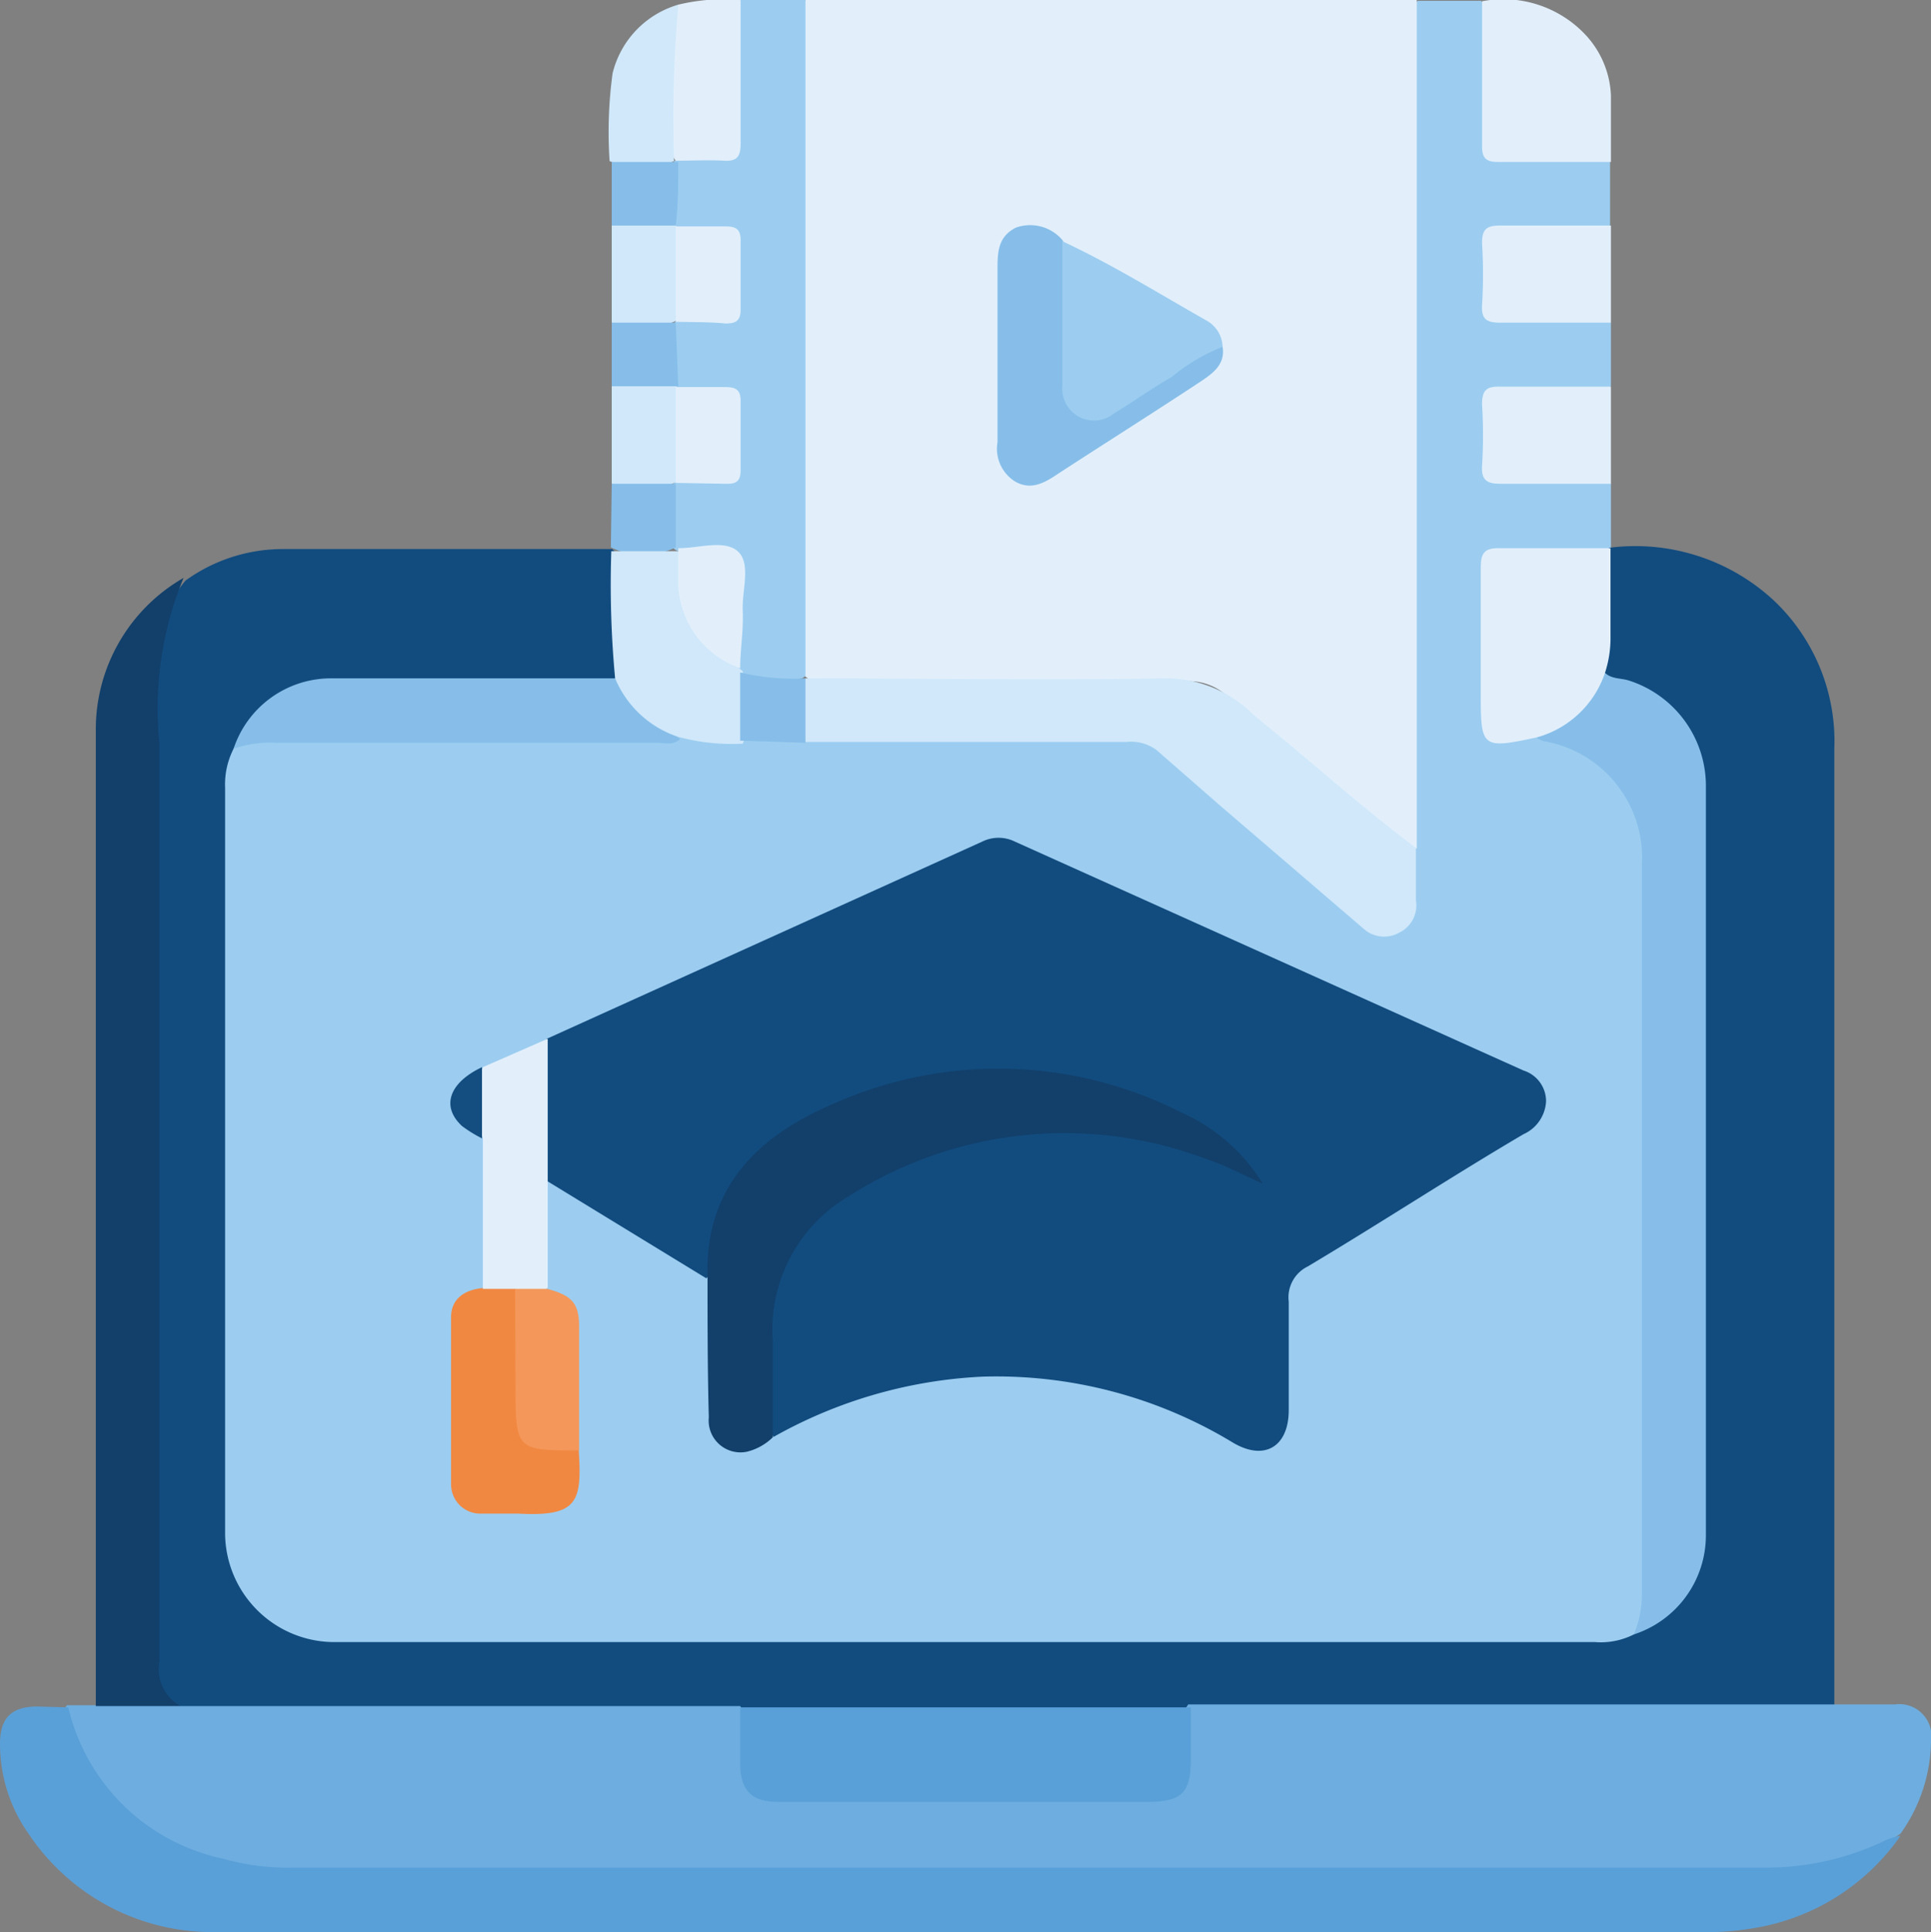
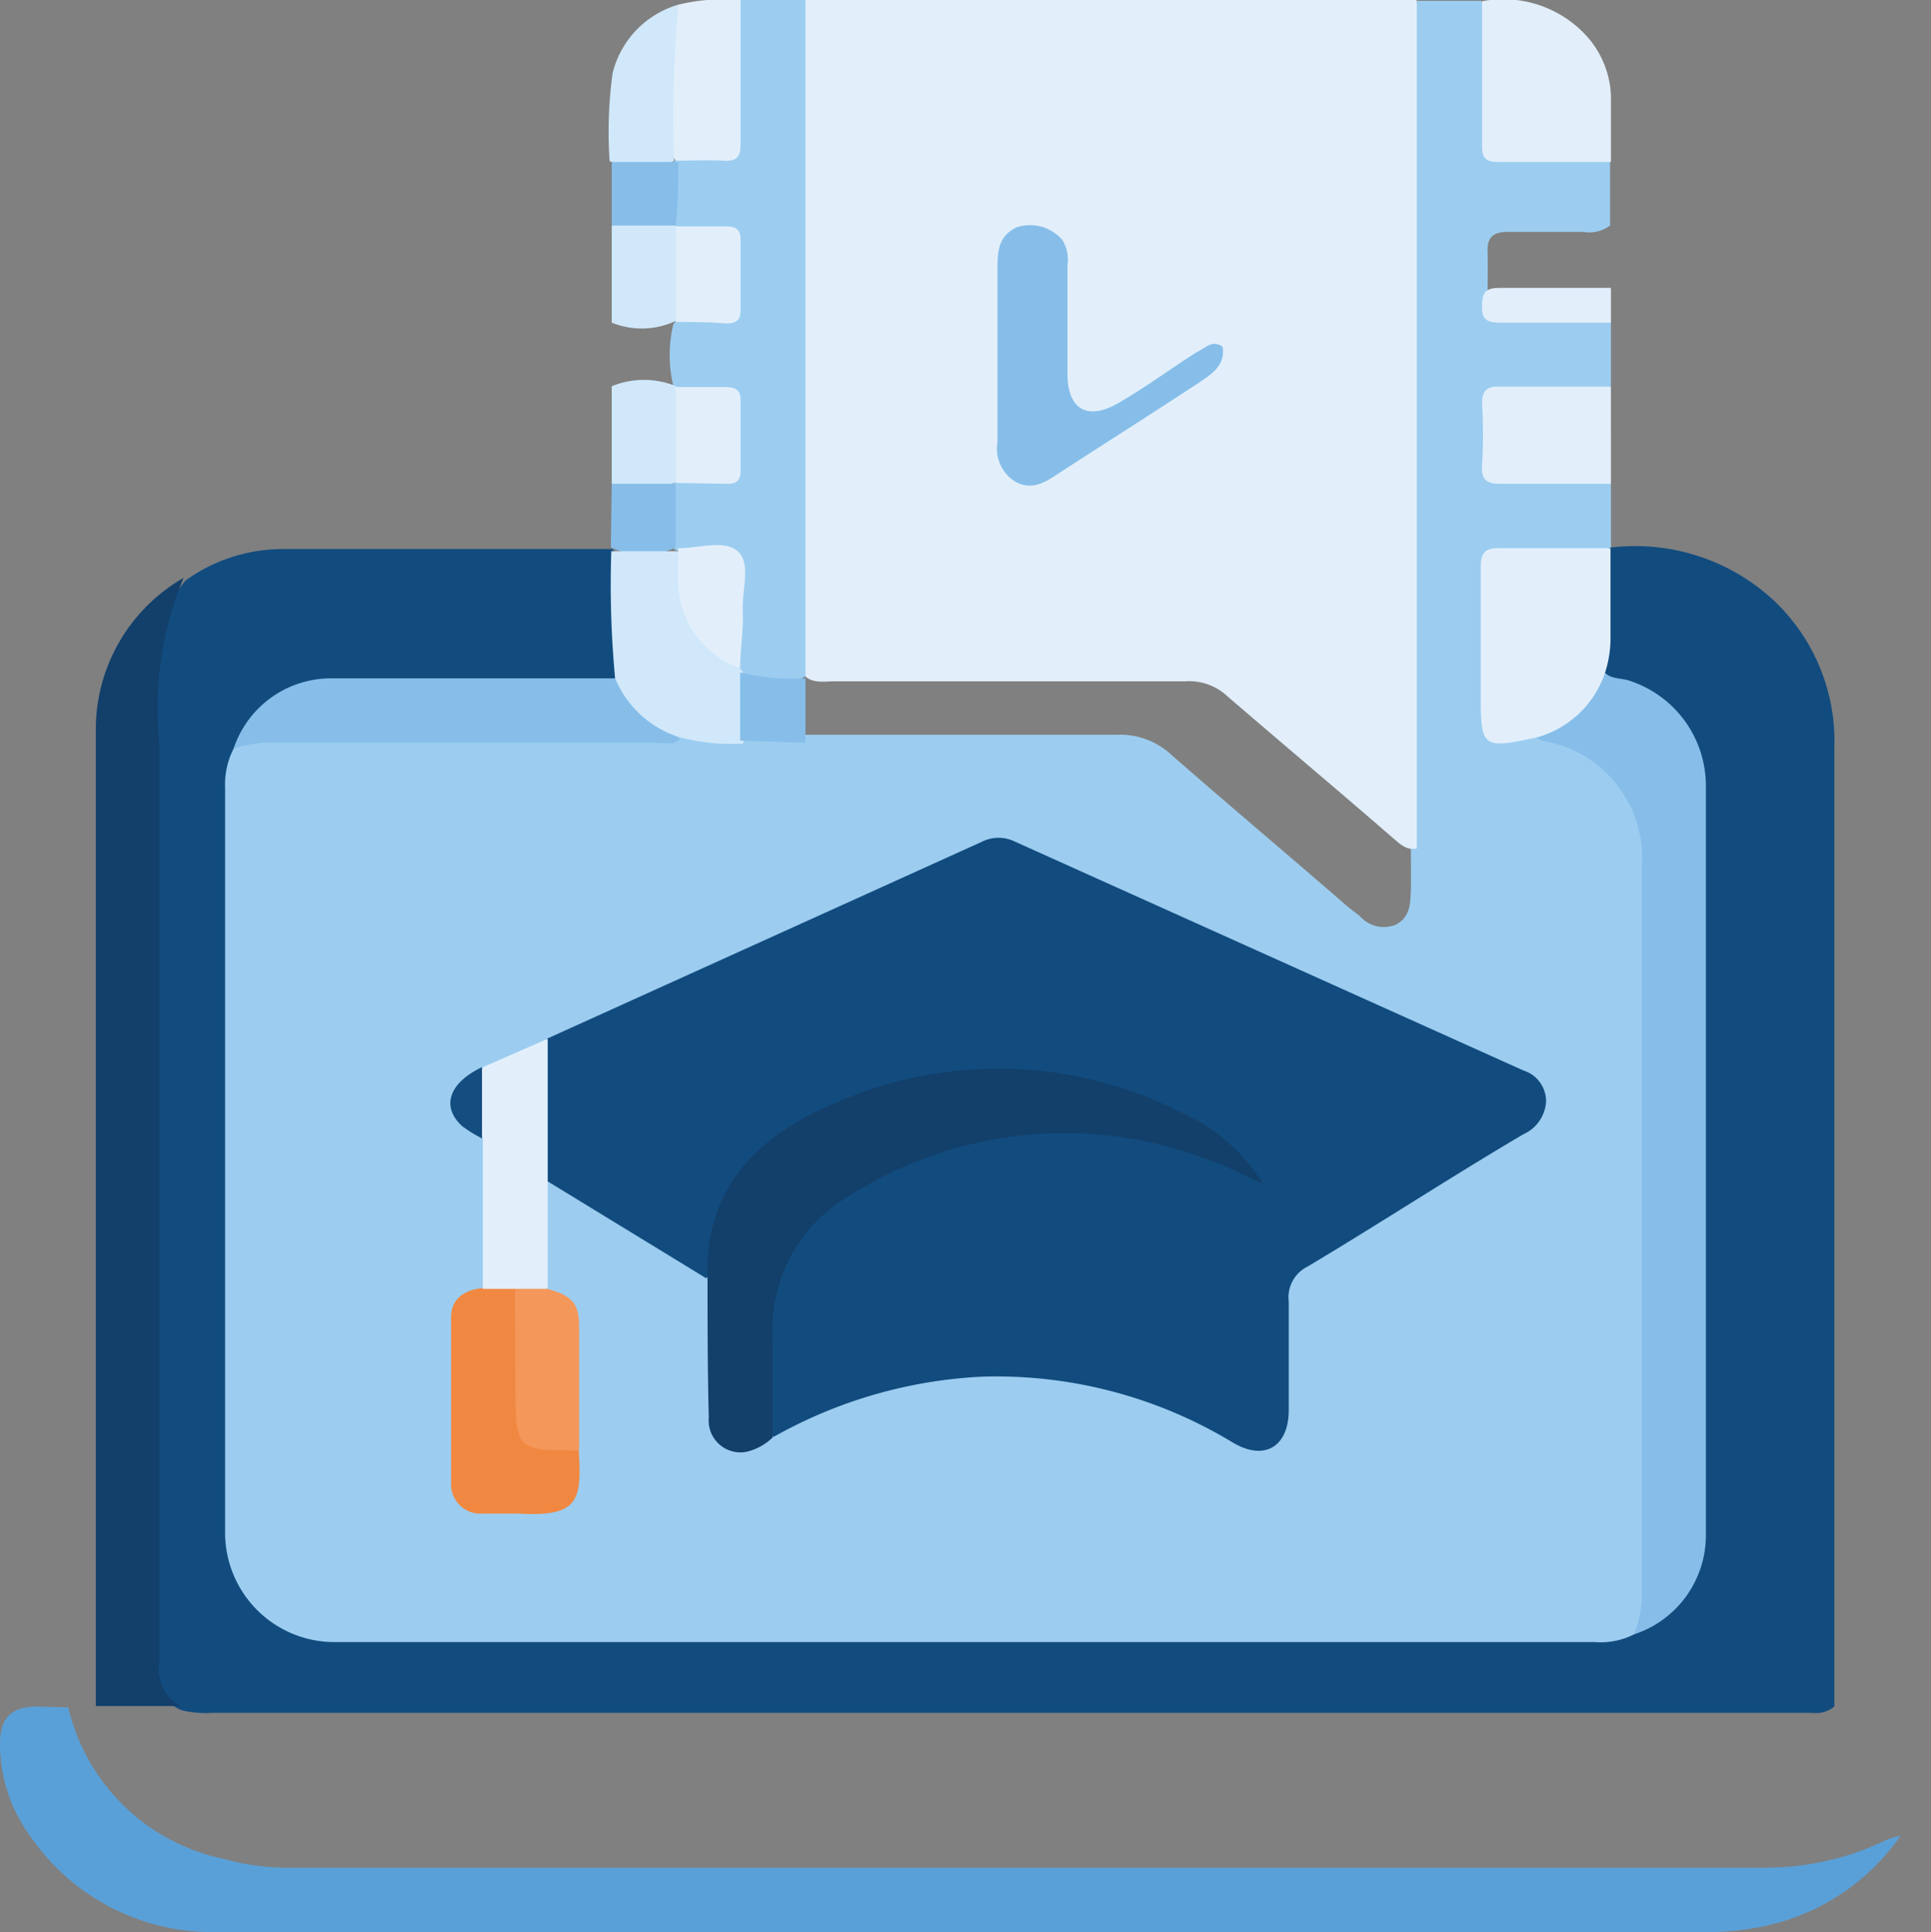
<svg xmlns="http://www.w3.org/2000/svg" viewBox="0 0 45.55 45.57">
  <rect x="0" y="0" width="45.55" height="45.57" fill="#808080" stroke="none" />
  <defs>
    <style>.cls-1{fill:#9ccdf0;}.cls-2{fill:#e2effb;}.cls-3{fill:#124c7f;}.cls-4{fill:#6daddf;}.cls-5{fill:#5aa0d8;}.cls-6{fill:#12406b;}.cls-7{fill:#d0e8fa;}.cls-8{fill:#86bee9;}.cls-9{fill:#f18842;}.cls-10{fill:#f4975a;}.cls-11{fill:#144d80;}</style>
  </defs>
  <g id="Capa_2" data-name="Capa 2">
    <g id="Capa_1-2" data-name="Capa 1">
      <path class="cls-1" d="M38,7.61v1.5a.84.84,0,0,1-.63.16h-1.8c-.31,0-.47.12-.46.45s0,.72,0,1.09.15.45.46.44h1.8a.83.83,0,0,1,.63.15v1.52l-.06.05a4.18,4.18,0,0,1-1.27.08c-.4,0-.79,0-1.19,0a.33.33,0,0,0-.38.37c0,1.17,0,2.34,0,3.51a.34.34,0,0,0,.37.38c.27,0,.54,0,.81,0a3.33,3.33,0,0,1,1.56.63,2.94,2.94,0,0,1,1,2.39V37.49a1.74,1.74,0,0,1-.27,1.13,1.13,1.13,0,0,1-.61.24,3.62,3.62,0,0,1-.47,0H8a2.71,2.71,0,0,1-2-.8A2.78,2.78,0,0,1,5.16,36V18.78a1.67,1.67,0,0,1,.28-1.17,1.61,1.61,0,0,1,1.08-.28c3,0,6,0,9,0a1.89,1.89,0,0,0,.47,0c.49,0,1,0,1.47,0s1,0,1.45,0q3.72,0,7.44,0a1.78,1.78,0,0,1,1.29.48C29,19,30.38,20.16,31.74,21.34c.11.1.23.18.34.27a.75.75,0,0,0,.82.21c.35-.16.37-.48.38-.81s0-.72,0-1.09c0-.2,0-.41,0-.61q0-9.22,0-18.43c0-.29-.07-.61.16-.86h1.5a.88.88,0,0,1,.15.67c0,.81,0,1.63,0,2.45,0,.38.13.54.52.52.58,0,1.16,0,1.75,0a.83.83,0,0,1,.62.16v1.5a.83.83,0,0,1-.63.15q-.9,0-1.8,0c-.31,0-.47.12-.46.45s0,.73,0,1.09.15.45.46.45h1.8A.83.83,0,0,1,38,7.61Z" />
      <path class="cls-2" d="M33.42,0q0,8.75,0,17.5c0,.84,0,1.68,0,2.51-.25.06-.41-.12-.58-.26-1.29-1.12-2.59-2.21-3.89-3.33a1.32,1.32,0,0,0-1-.35H19.69c-.27,0-.58.07-.78-.21a1.68,1.68,0,0,1-.08-.7V.79A1.1,1.1,0,0,1,19,0Z" />
      <path class="cls-3" d="M5.51,17.66a1.85,1.85,0,0,0-.2.92q0,8.78,0,17.54a2.58,2.58,0,0,0,2.62,2.61H37.62a1.73,1.73,0,0,0,.92-.18c.43-.38,1-.65,1.24-1.21a2.74,2.74,0,0,0,.32-1.22V18.57a2.45,2.45,0,0,0-1.71-2.37c-.21-.08-.48-.08-.59-.34,0-.82,0-1.64,0-2.46a.63.63,0,0,1,.16-.48h0a4.8,4.8,0,0,1,3.89,1.25,4.57,4.57,0,0,1,1.42,3.49V40.25a.68.68,0,0,1-.53.15c-4.88,0-9.77,0-14.65,0-3.54,0-7.09,0-10.63,0-3,0-5.92,0-8.87,0H5a2.44,2.44,0,0,1-.71-.06,1,1,0,0,1-.63-1c0-.12,0-.25,0-.38V16a4.54,4.54,0,0,1,.11-1,2.69,2.69,0,0,1,.61-1.31,3.93,3.93,0,0,1,2.25-.74c2.6,0,5.21,0,7.81,0l.06.06a2.26,2.26,0,0,1,.08,1c0,.65.06,1.29,0,1.93-.21.19-.47.14-.72.14-1.88,0-3.75,0-5.63,0A2.54,2.54,0,0,0,5.8,17.3C5.72,17.44,5.58,17.52,5.51,17.66Z" />
-       <path class="cls-4" d="M4.26,40.24H16.75l.71,0c.25.32.14.7.14,1,0,.89.18,1.06,1,1.06h8.58c.5-.06.69-.25.71-.77,0-.26,0-.53,0-.8a.76.76,0,0,1,.14-.53l6.22,0H44.7a.76.76,0,0,1,.85.89,3.83,3.83,0,0,1-.72,2.16,5.06,5.06,0,0,1-2.76.89,2.62,2.62,0,0,1-.28,0q-17.49,0-35,0a5.61,5.61,0,0,1-4.28-1.81,3.83,3.83,0,0,1-.93-1.53c-.06-.19-.16-.39,0-.58l.67,0A3.12,3.12,0,0,1,4.26,40.24Z" />
      <path class="cls-5" d="M1.61,40.27a4.76,4.76,0,0,0,3.65,3.57,5.57,5.57,0,0,0,1.63.21H41.6a6.47,6.47,0,0,0,2.87-.64,1.5,1.5,0,0,1,.36-.11,5.23,5.23,0,0,1-3.42,2.17,6.53,6.53,0,0,1-1.32.1q-17.48,0-35,0A5.21,5.21,0,0,1,.68,43.26,3.67,3.67,0,0,1,0,41.13c0-.6.26-.87.85-.88Z" />
      <path class="cls-6" d="M4.26,40.24h-2c0-7.65,0-15.31,0-23a4.12,4.12,0,0,1,2.07-3.61,8.05,8.05,0,0,0-.57,3.88q0,10.85,0,21.68A1,1,0,0,0,4.26,40.24Z" />
      <path class="cls-1" d="M19,0q0,7.64,0,15.27c0,.22,0,.45,0,.67l-.06.05a1.9,1.9,0,0,1-1.48-.12.42.42,0,0,1-.09-.14c-.08-.7,0-1.41,0-2.11,0-.54,0-.57-.6-.58A2.28,2.28,0,0,1,16,13a.28.28,0,0,1-.14-.1,3,3,0,0,1,0-1.44.25.25,0,0,1,.11-.12,2.18,2.18,0,0,1,.88-.07c.31,0,.48-.11.47-.44s0-.76,0-1.14-.12-.43-.42-.43A2.74,2.74,0,0,1,16,9.2a.25.25,0,0,1-.12-.11,3.14,3.14,0,0,1,0-1.43A.25.25,0,0,1,16,7.54a2.18,2.18,0,0,1,.88-.07c.31,0,.48-.1.47-.44s0-.76,0-1.13-.13-.43-.43-.44A2.68,2.68,0,0,1,16,5.4a.25.25,0,0,1-.12-.11,2.93,2.93,0,0,1,0-1.44A.25.25,0,0,1,16,3.73a2.11,2.11,0,0,1,.83-.06c.35,0,.48-.16.48-.49,0-.83,0-1.66,0-2.49A.89.89,0,0,1,17.47,0Z" />
      <path class="cls-2" d="M38,3.82c-.89,0-1.77,0-2.66,0-.29,0-.38-.09-.38-.38,0-1.14,0-2.27,0-3.41A2.66,2.66,0,0,1,37.38.8,2.23,2.23,0,0,1,38,2.25Z" />
-       <path class="cls-2" d="M38,7.61c-.87,0-1.73,0-2.6,0-.31,0-.46-.06-.44-.41a12,12,0,0,0,0-1.47c0-.35.13-.41.44-.41H38Z" />
+       <path class="cls-2" d="M38,7.61c-.87,0-1.73,0-2.6,0-.31,0-.46-.06-.44-.41c0-.35.13-.41.44-.41H38Z" />
      <path class="cls-2" d="M38,11.41c-.87,0-1.73,0-2.6,0-.31,0-.46-.07-.44-.42a11.85,11.85,0,0,0,0-1.46c0-.35.13-.42.44-.41.87,0,1.73,0,2.6,0Z" />
      <path class="cls-2" d="M17.47,0c0,1.13,0,2.26,0,3.39,0,.3-.08.42-.4.4s-.75,0-1.13,0a.76.76,0,0,1-.14-.58c0-.77,0-1.55,0-2.32A1,1,0,0,1,16,.11,4.58,4.58,0,0,1,17.47,0Z" />
      <path class="cls-7" d="M16,.11a30.32,30.32,0,0,0-.1,3.69v0a2,2,0,0,1-1.52,0,10.22,10.22,0,0,1,.07-2.07A2.24,2.24,0,0,1,16,.11Z" />
      <path class="cls-7" d="M14.43,7.61V5.32a1.85,1.85,0,0,1,1.51,0v0a.7.7,0,0,1,.15.57c-.05.56.14,1.14-.15,1.68v0A1.89,1.89,0,0,1,14.43,7.61Z" />
      <path class="cls-7" d="M14.43,11.41V9.11a2,2,0,0,1,1.52,0v0a.71.71,0,0,1,.15.57c-.05.57.14,1.15-.15,1.69v0A1.89,1.89,0,0,1,14.43,11.41Z" />
      <path class="cls-8" d="M15.94,5.32H14.43V3.82H16C16,4.32,16,4.82,15.94,5.32Z" />
-       <path class="cls-8" d="M16,9.11H14.43V7.61h1.51Z" />
      <path class="cls-8" d="M14.43,11.41h1.51v1.5a1.75,1.75,0,0,1-1.53,0h0Z" />
      <path class="cls-3" d="M12.9,24.5l10.27-4.65a.87.87,0,0,1,.77,0l12,5.4a.76.76,0,0,1,.53.72.9.9,0,0,1-.53.78c-1.7,1-3.38,2.1-5.09,3.12a.81.81,0,0,0-.45.83c0,.85,0,1.71,0,2.56s-.56,1.21-1.31.77a10.76,10.76,0,0,0-5.92-1.56,11.1,11.1,0,0,0-4.92,1.42.67.67,0,0,1-.12-.53c0-.67,0-1.33,0-2a3.71,3.71,0,0,1,1.48-3,7.87,7.87,0,0,1,4.59-1.72,9.55,9.55,0,0,1,5.2.93,4.73,4.73,0,0,0-2-1.46,9.69,9.69,0,0,0-7.74,0A4.55,4.55,0,0,0,17,28.67a3,3,0,0,0-.2,1c0,.17,0,.36-.14.48l-3.78-2.31a.65.65,0,0,1-.15-.52q0-1.12,0-2.25A1,1,0,0,1,12.9,24.5Z" />
      <path class="cls-8" d="M37.86,15.87c.16.15.37.12.56.18a2.61,2.61,0,0,1,1.82,2.45V36.19a2.46,2.46,0,0,1-1.7,2.36,2.46,2.46,0,0,0,.19-1c0-5.71,0-11.43,0-17.14a2.79,2.79,0,0,0-2.32-2.93.48.48,0,0,1-.16-.08c.08-.17.26-.21.41-.29a2.19,2.19,0,0,0,.93-1C37.65,16,37.66,15.86,37.86,15.87Z" />
-       <path class="cls-7" d="M19,16c2.82,0,5.63.05,8.44,0a2.92,2.92,0,0,1,2.15.88C30.85,17.89,32.07,19,33.4,20c0,.41,0,.82,0,1.24A.71.71,0,0,1,33,22a.72.72,0,0,1-.84-.1L28.78,19l-1.5-1.31a1,1,0,0,0-.71-.19c-2.53,0-5.06,0-7.59,0A1.87,1.87,0,0,1,19,16Z" />
      <path class="cls-6" d="M16.69,30.12c-.07-2.14,1.22-3.35,3-4.1a9.53,9.53,0,0,1,8.18.22,4.29,4.29,0,0,1,1.92,1.68c-.48-.21-.89-.44-1.33-.58a9.45,9.45,0,0,0-8.43.87,3.65,3.65,0,0,0-1.8,3.42c0,.75,0,1.51,0,2.27a1.32,1.32,0,0,1-.61.34.75.75,0,0,1-.9-.81C16.69,32.33,16.69,31.23,16.69,30.12Z" />
      <path class="cls-8" d="M5.51,17.66A2.42,2.42,0,0,1,7.75,16h6.76a.4.4,0,0,1,.26.26c.27.56.82.81,1.27,1.17-.16.16-.36.09-.54.09-3,0-6,0-9,0A2.62,2.62,0,0,0,5.51,17.66Z" />
      <path class="cls-2" d="M37.86,15.87a2.36,2.36,0,0,1-1.6,1.52c-1.3.28-1.33.25-1.33-1,0-1,0-2,0-3,0-.34.08-.47.45-.46.87,0,1.74,0,2.61,0,0,.72,0,1.44,0,2.16A2.65,2.65,0,0,1,37.86,15.87Z" />
      <path class="cls-9" d="M13.65,34.18c.08,1.23,0,1.6-1.43,1.52-.28,0-.56,0-.85,0a.69.69,0,0,1-.73-.7q0-2,0-3.93c0-.44.32-.65.75-.69a.7.7,0,0,1,.77,0,.92.92,0,0,1,.13.63c0,.7,0,1.41,0,2.12s.17.88.88.94A.64.64,0,0,1,13.65,34.18Z" />
      <path class="cls-7" d="M16,17.38A2.44,2.44,0,0,1,14.51,16a23.6,23.6,0,0,1-.09-3H16v0a.51.51,0,0,1,.12.44,2.29,2.29,0,0,0,1.22,2.24l.18.15v.1a2,2,0,0,1,0,1.61A4.83,4.83,0,0,1,16,17.38Z" />
      <path class="cls-2" d="M12.15,30.4l-.76,0V26.85a2.43,2.43,0,0,1,0-1.68l1.53-.67c0,1.1,0,2.21,0,3.31v2.56A.6.6,0,0,1,12.15,30.4Z" />
      <path class="cls-10" d="M12.15,30.4l.76,0c.6.16.76.35.75.94,0,1,0,1.91,0,2.87-1.47,0-1.5,0-1.5-1.51Z" />
      <path class="cls-8" d="M17.46,17.47c0-.53,0-1.07,0-1.61A5.39,5.39,0,0,0,19,16c0,.51,0,1,0,1.52Z" />
      <path class="cls-11" d="M11.37,25.17v1.68a3.11,3.11,0,0,1-.47-.29C10.4,26.1,10.59,25.54,11.37,25.17Z" />
      <path class="cls-8" d="M28.84,8.18c.07.42-.24.63-.52.82-1.12.74-2.25,1.45-3.37,2.18-.31.21-.63.39-1,.18a.91.91,0,0,1-.42-.93c0-1.35,0-2.71,0-4.06,0-.4,0-.78.43-1a1,1,0,0,1,1.1.29.88.88,0,0,1,.12.59c0,.86,0,1.71,0,2.56s.47,1.13,1.23.68,1.21-.8,1.83-1.19C28.42,8.22,28.6,8,28.84,8.18Z" />
-       <path class="cls-1" d="M28.84,8.18a4.42,4.42,0,0,0-1.2.71c-.47.27-.9.58-1.36.86a.75.75,0,0,1-1.22-.65c0-1.14,0-2.27,0-3.41,1.18.55,2.27,1.23,3.4,1.87A.73.73,0,0,1,28.84,8.18Z" />
-       <path class="cls-5" d="M28.09,40.27V41.5c0,.8-.22,1-1.05,1H18.36c-.63,0-.89-.26-.9-.89V40.27Z" />
      <path class="cls-2" d="M17.46,15.76A2.18,2.18,0,0,1,16,13.83c0-.3,0-.6,0-.9.49,0,1.1-.21,1.41.08s.09.91.11,1.39S17.46,15.31,17.46,15.76Z" />
      <path class="cls-2" d="M15.94,7.59V5.34c.4,0,.79,0,1.18,0,.23,0,.35.06.35.32q0,.83,0,1.65c0,.26-.12.32-.35.32C16.73,7.59,16.34,7.6,15.94,7.59Z" />
      <path class="cls-2" d="M15.94,11.39V9.13h1.18c.23,0,.35.06.35.32q0,.83,0,1.65c0,.26-.12.32-.35.31Z" />
    </g>
  </g>
</svg>